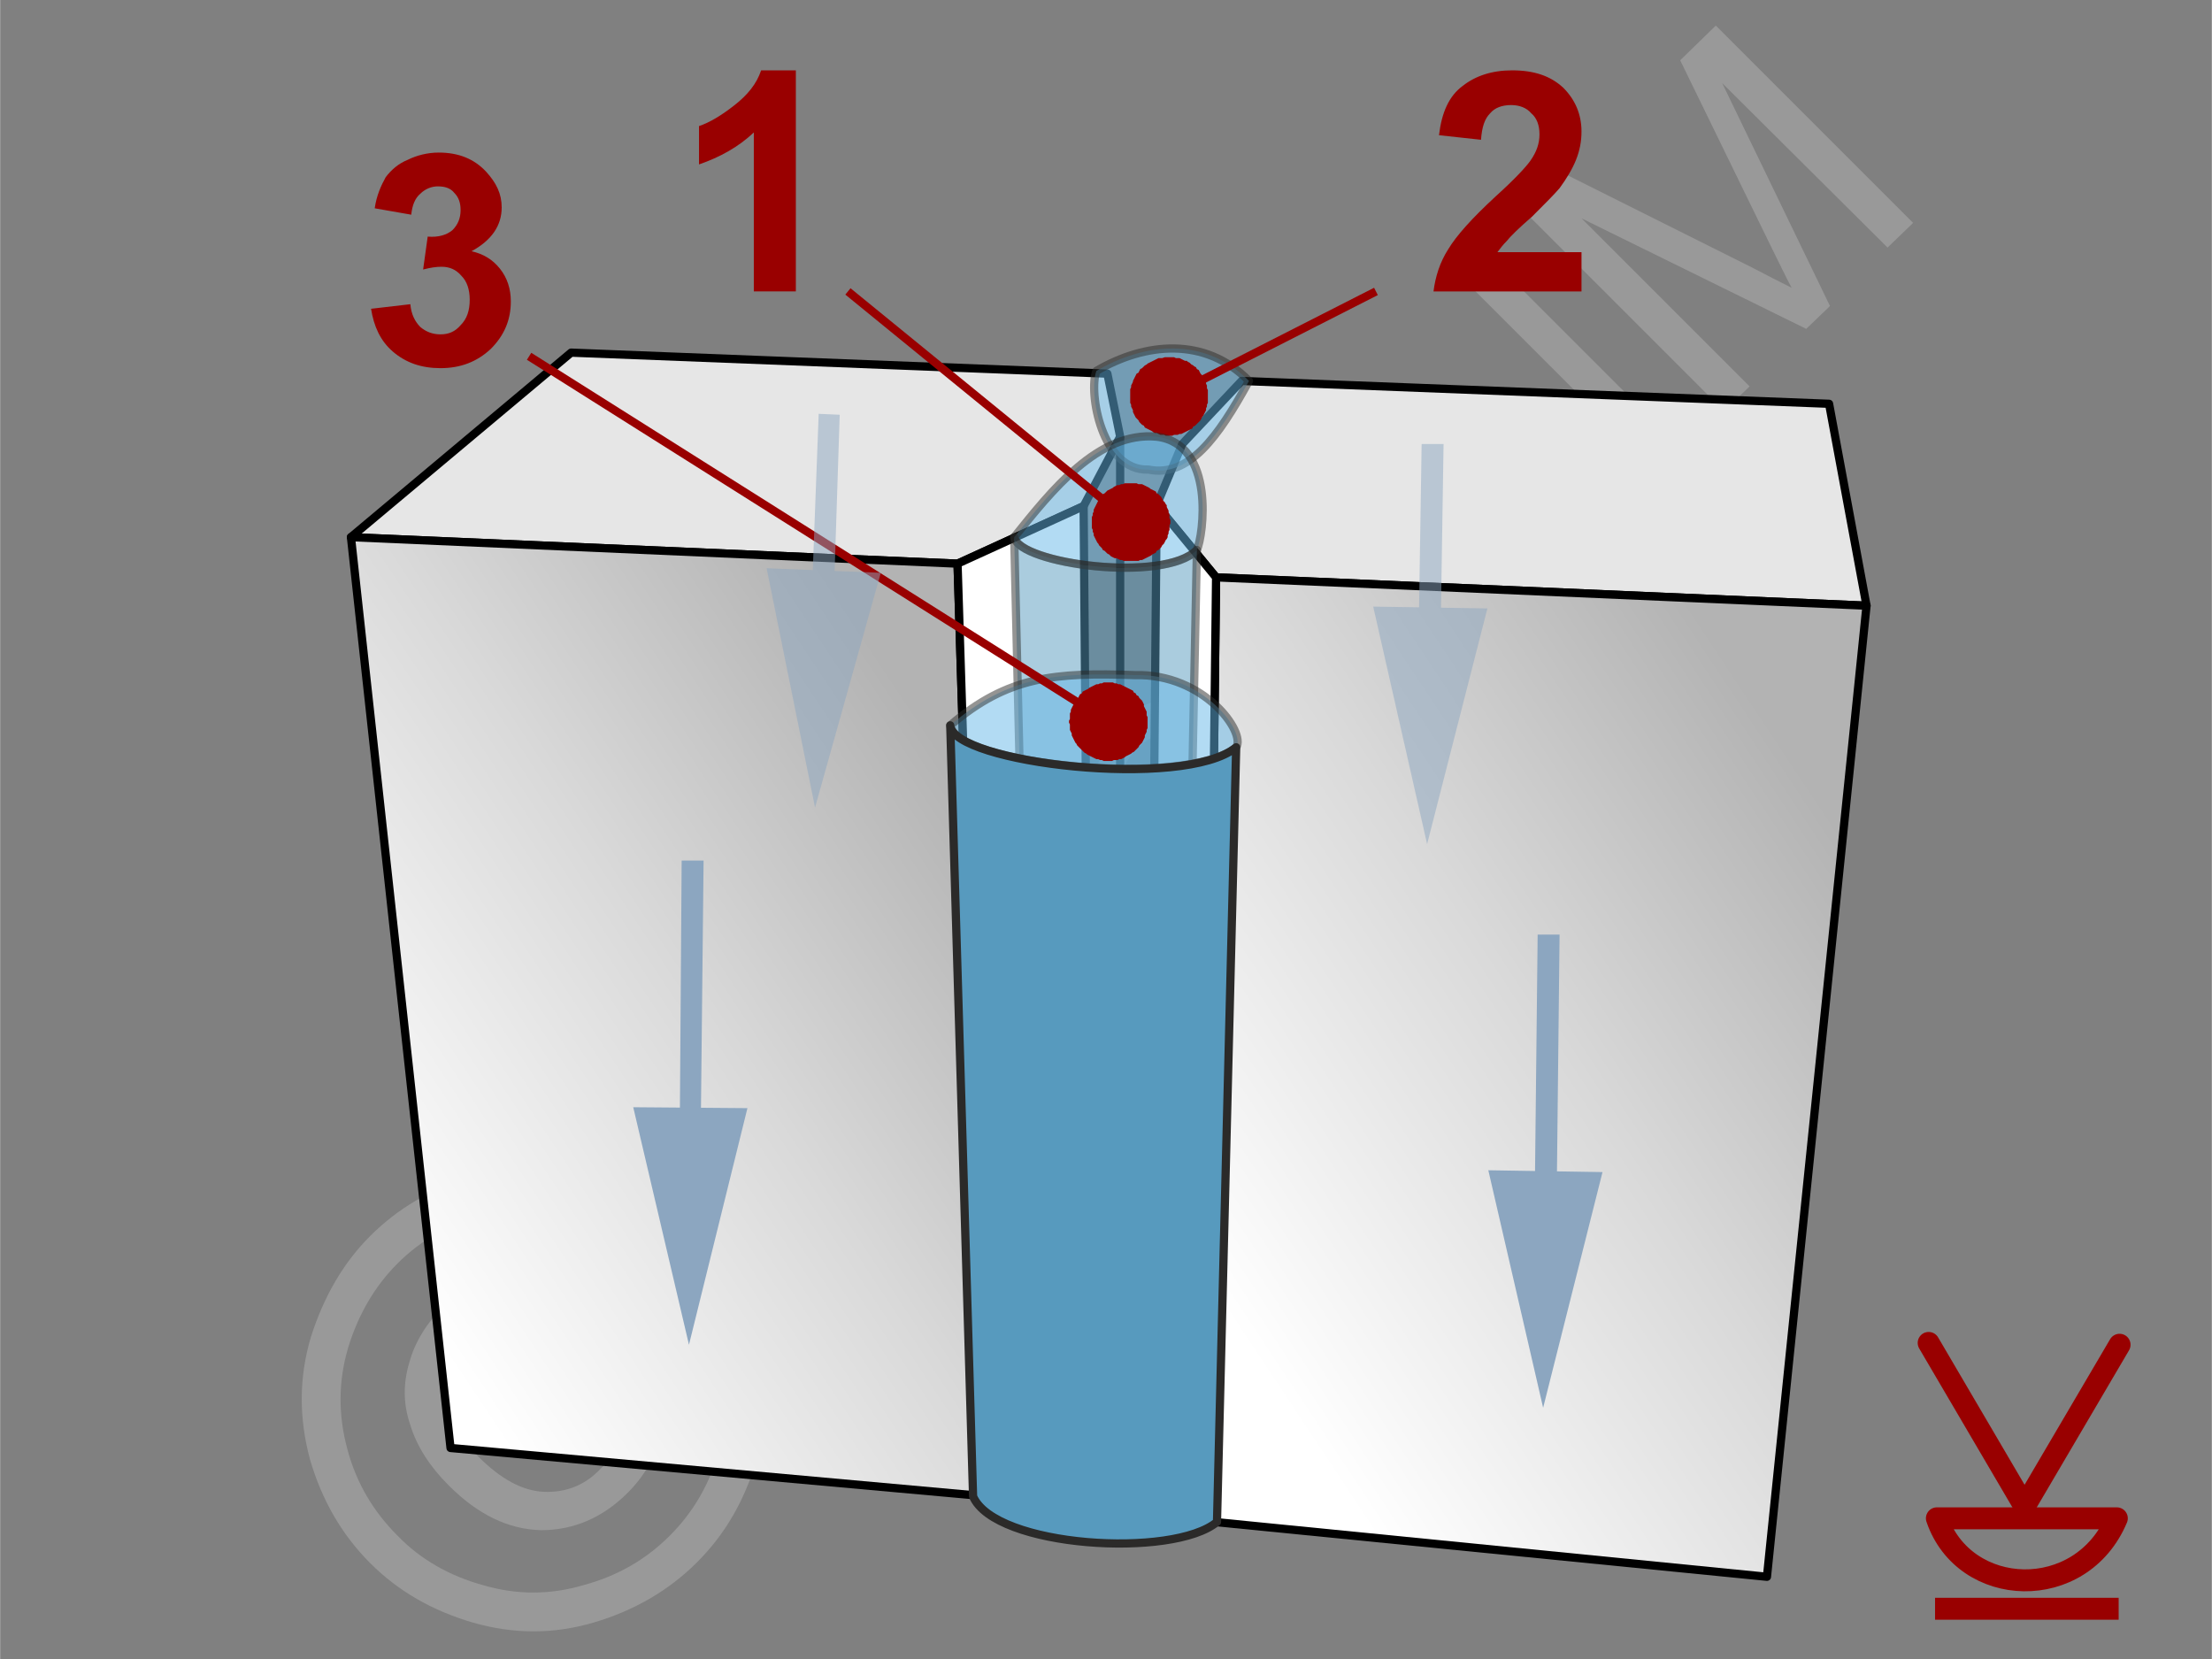
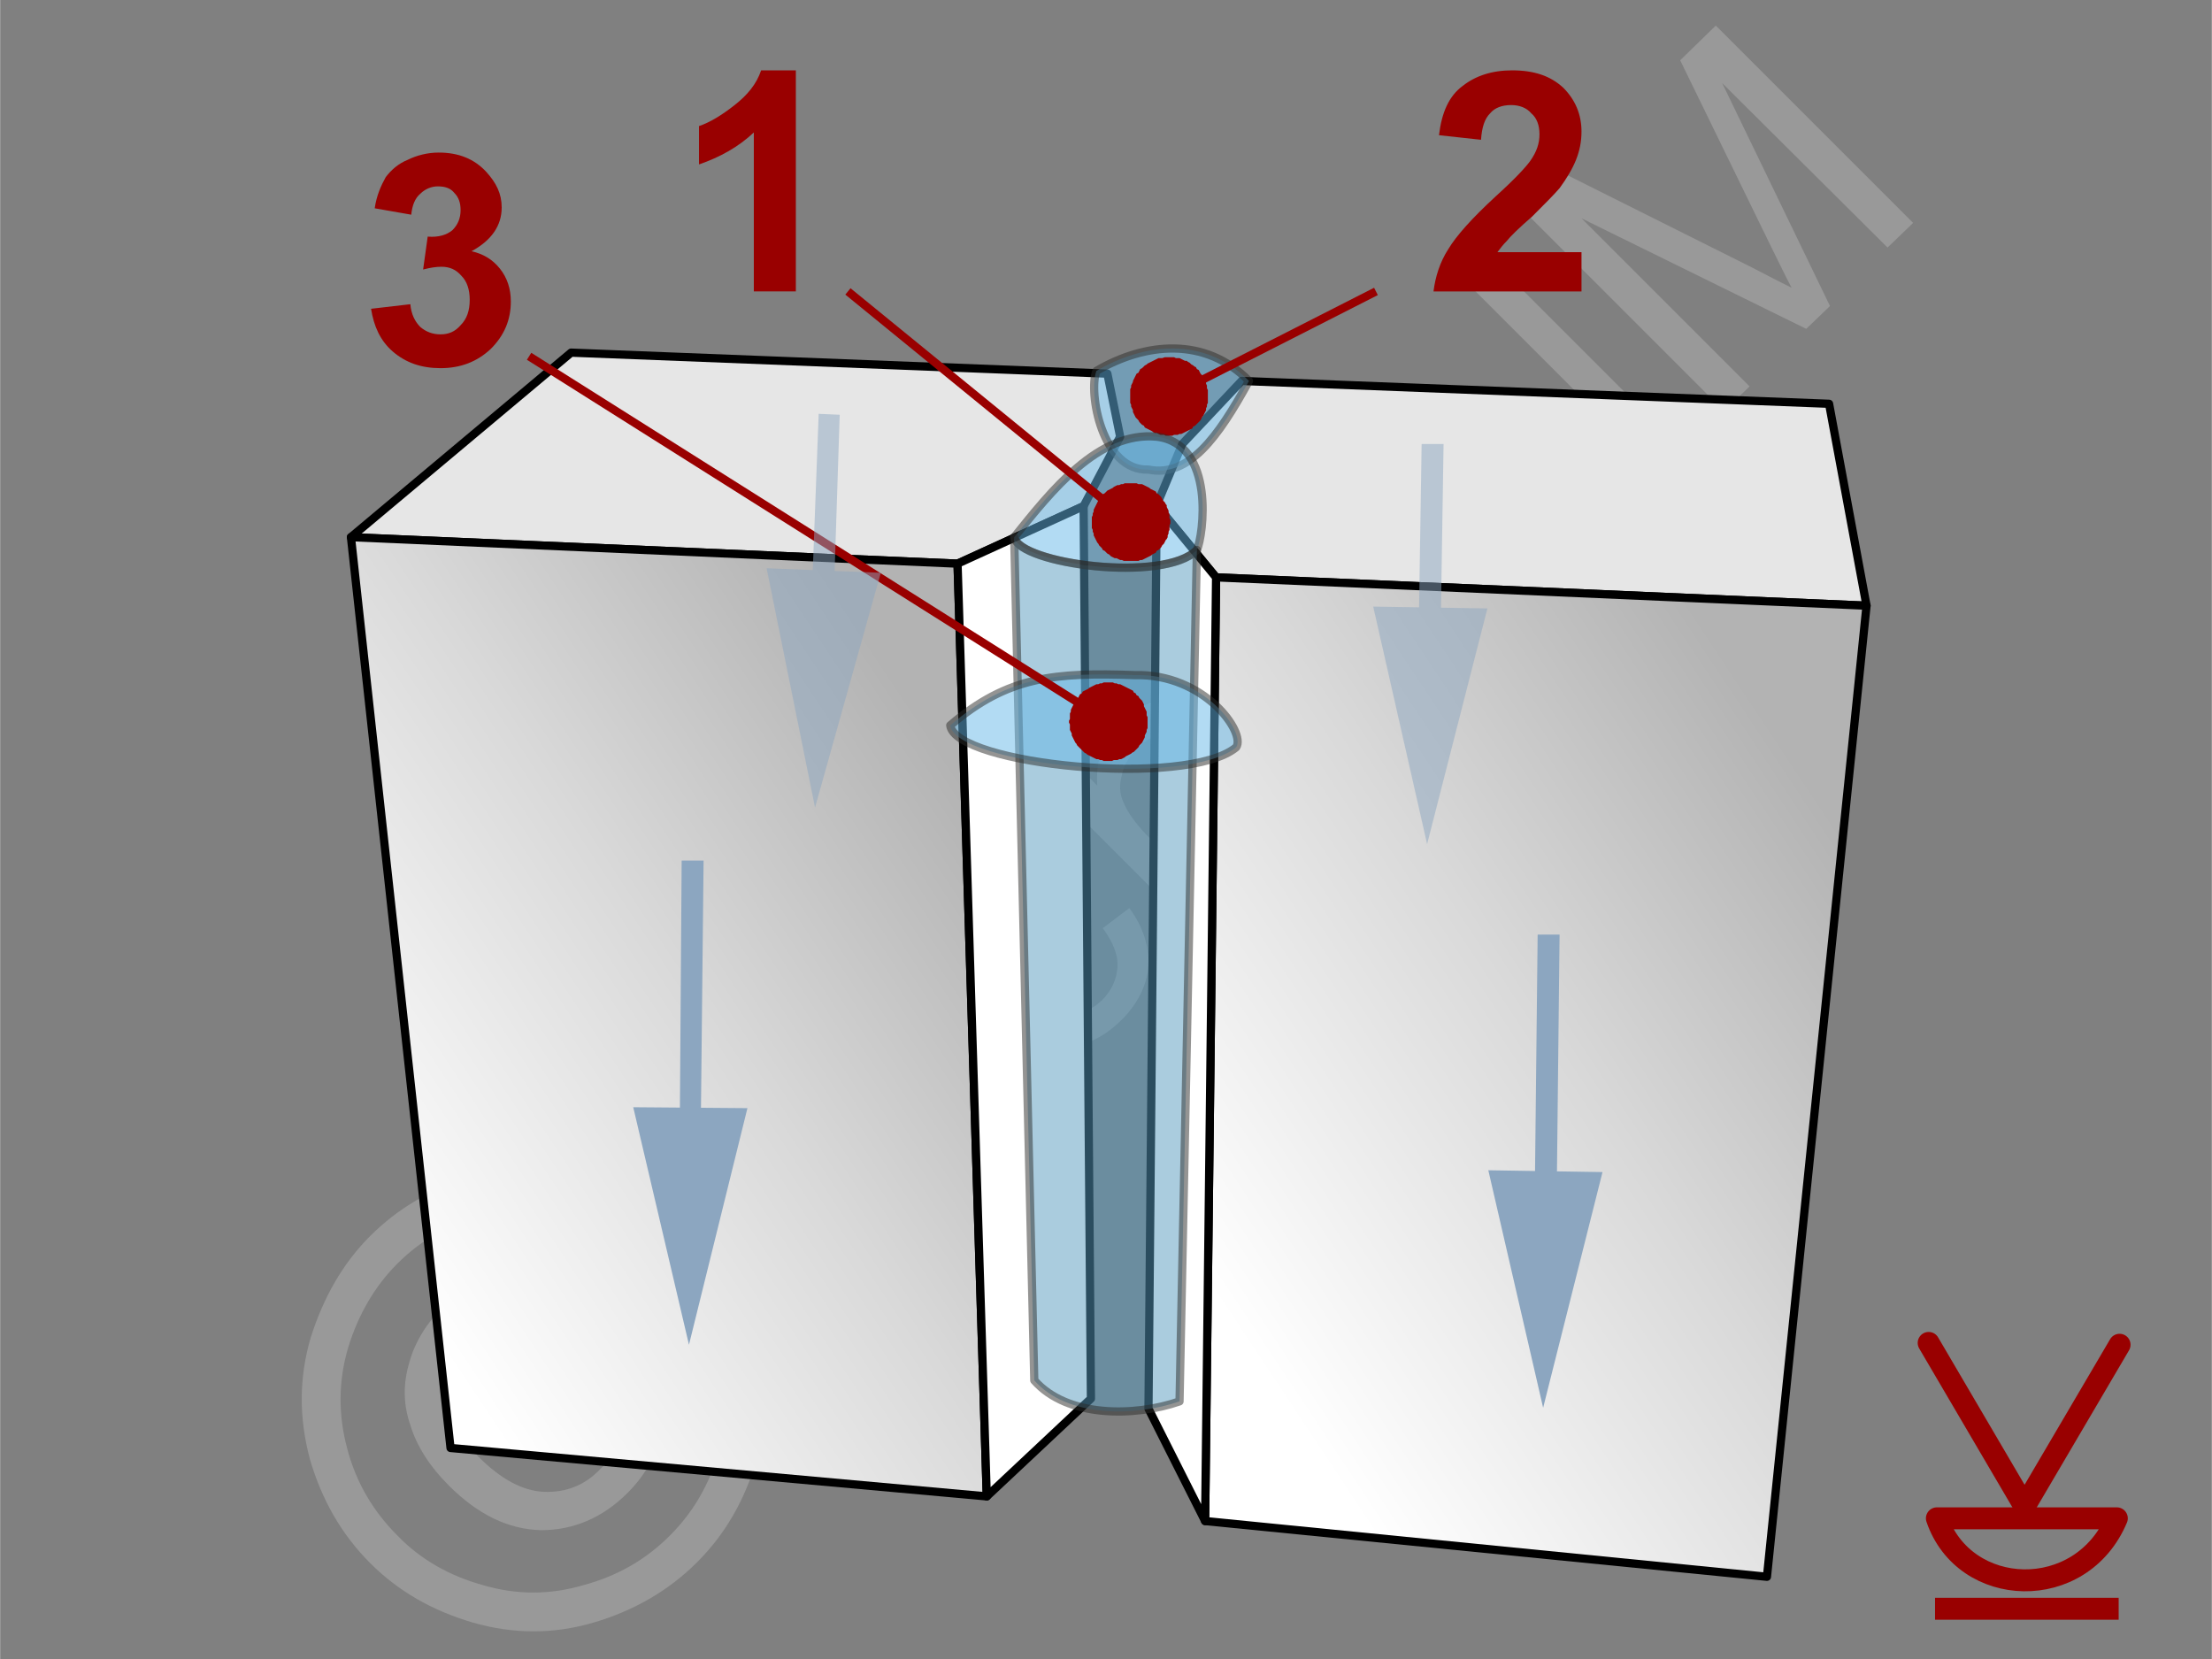
<svg xmlns="http://www.w3.org/2000/svg" xmlns:xlink="http://www.w3.org/1999/xlink" width="240px" height="180px" style="shape-rendering:geometricPrecision;text-rendering:geometricPrecision;image-rendering:optimizeQuality;fill-rule:evenodd;clip-rule:evenodd" viewBox="0 0 24.21 18.16">
  <rect x="0" y="0" width="24.21" height="18.16" fill="#808080" stroke="none" />
  <defs>
    <linearGradient id="id0" gradientUnits="userSpaceOnUse" x1="13.25" y1="14.15" x2="20.37" y2="9.43">
      <stop offset="0" style="stop-opacity:1;stop-color:white" />
      <stop offset="0.541" style="stop-opacity:1;stop-color:#d9d9d9" />
      <stop offset="1" style="stop-opacity:1;stop-color:#b3b3b3" />
    </linearGradient>
    <linearGradient id="id1" gradientUnits="userSpaceOnUse" xlink:href="#id0" x1="3.9" y1="13.4" x2="10.74" y2="8.86" />
  </defs>
  <g id="Ebene_x0020_1">
    <g id="_1313660136">
      <g>
        <g>
          <line x1="21.18" y1="17.61" x2="23.19" y2="17.61" style="fill:none;stroke:#900;stroke-width:.24;stroke-miterlimit:22.926" />
          <path d="M23.17 16.62l-1.97 0c0.3,0.88 1.58,0.93 1.97,0z" style="fill:none;stroke:#900;stroke-width:.24;stroke-linecap:square;stroke-linejoin:round;stroke-miterlimit:22.926" />
          <polyline points="21.11,14.7 22.16,16.49 23.2,14.72" style="fill:none;stroke:#900;stroke-width:.24;stroke-linecap:round;stroke-linejoin:bevel;stroke-miterlimit:22.926" />
        </g>
        <g>
          <polygon points="0,0 24.21,0 24.21,18.16 0,18.16" style="fill:none" />
          <g>
            <path d="M8.85 13.14l0.24 -0.29c0.12,0.1 0.24,0.16 0.36,0.18 0.11,0.02 0.24,0 0.38,-0.05 0.15,-0.06 0.28,-0.15 0.4,-0.27 0.11,-0.11 0.19,-0.22 0.24,-0.34 0.05,-0.11 0.07,-0.22 0.05,-0.32 -0.01,-0.09 -0.05,-0.18 -0.12,-0.24 -0.07,-0.07 -0.15,-0.11 -0.24,-0.12 -0.09,-0.01 -0.19,0.01 -0.32,0.07 -0.08,0.03 -0.24,0.12 -0.49,0.28 -0.25,0.15 -0.43,0.24 -0.55,0.28 -0.16,0.05 -0.3,0.06 -0.43,0.03 -0.14,-0.03 -0.25,-0.1 -0.35,-0.2 -0.11,-0.11 -0.18,-0.24 -0.21,-0.4 -0.04,-0.15 -0.02,-0.31 0.05,-0.48 0.07,-0.17 0.18,-0.33 0.33,-0.47 0.16,-0.16 0.32,-0.28 0.5,-0.35 0.17,-0.07 0.34,-0.09 0.51,-0.06 0.16,0.04 0.31,0.12 0.44,0.24l-0.25 0.29c-0.15,-0.12 -0.3,-0.17 -0.46,-0.15 -0.15,0.01 -0.31,0.1 -0.48,0.27 -0.17,0.17 -0.27,0.33 -0.28,0.47 -0.02,0.14 0.02,0.26 0.11,0.35 0.07,0.08 0.17,0.11 0.27,0.11 0.11,-0.01 0.3,-0.1 0.59,-0.28 0.28,-0.18 0.49,-0.29 0.62,-0.34 0.18,-0.07 0.35,-0.09 0.49,-0.06 0.15,0.03 0.28,0.1 0.4,0.22 0.12,0.11 0.19,0.25 0.23,0.42 0.03,0.17 0.02,0.34 -0.05,0.52 -0.07,0.18 -0.18,0.35 -0.33,0.5 -0.2,0.2 -0.39,0.33 -0.58,0.41 -0.19,0.07 -0.38,0.09 -0.57,0.05 -0.19,-0.04 -0.36,-0.13 -0.5,-0.27zm3.22 -2.98l0.29 -0.22c0.15,0.2 0.22,0.42 0.21,0.64 -0.02,0.21 -0.12,0.41 -0.29,0.58 -0.21,0.21 -0.45,0.32 -0.72,0.31 -0.27,-0.01 -0.54,-0.15 -0.8,-0.41 -0.17,-0.17 -0.29,-0.34 -0.36,-0.53 -0.07,-0.18 -0.08,-0.36 -0.03,-0.54 0.05,-0.17 0.15,-0.33 0.28,-0.47 0.17,-0.17 0.35,-0.26 0.55,-0.28 0.19,-0.03 0.38,0.03 0.57,0.15l-0.21 0.3c-0.13,-0.08 -0.26,-0.12 -0.37,-0.11 -0.12,0.01 -0.22,0.06 -0.31,0.15 -0.13,0.13 -0.19,0.29 -0.18,0.47 0.01,0.18 0.12,0.37 0.33,0.58 0.21,0.21 0.4,0.32 0.57,0.34 0.18,0.01 0.33,-0.05 0.46,-0.17 0.11,-0.11 0.16,-0.23 0.17,-0.36 0.01,-0.14 -0.05,-0.28 -0.16,-0.43zm1.06 0.09l-2.16 -2.16 0.26 -0.27 0.78 0.78c-0.02,-0.27 0.06,-0.5 0.25,-0.69 0.12,-0.11 0.24,-0.19 0.37,-0.23 0.13,-0.04 0.26,-0.04 0.37,0.01 0.12,0.04 0.26,0.14 0.41,0.29l0.99 1 -0.26 0.26 -0.99 -0.99c-0.14,-0.13 -0.26,-0.2 -0.38,-0.2 -0.12,-0.01 -0.23,0.04 -0.33,0.15 -0.08,0.08 -0.14,0.17 -0.16,0.28 -0.03,0.11 -0.03,0.21 0.02,0.31 0.04,0.1 0.12,0.21 0.24,0.34l0.86 0.85 -0.27 0.27zm0.8 -2.37c-0.29,-0.29 -0.43,-0.58 -0.4,-0.88 0.02,-0.25 0.12,-0.48 0.32,-0.67 0.21,-0.22 0.46,-0.32 0.74,-0.32 0.27,0.01 0.54,0.13 0.78,0.38 0.21,0.2 0.33,0.39 0.39,0.57 0.05,0.17 0.05,0.35 0,0.53 -0.05,0.18 -0.14,0.34 -0.28,0.47 -0.22,0.22 -0.47,0.33 -0.74,0.33 -0.28,-0.01 -0.55,-0.14 -0.81,-0.41zm0.27 -0.27c0.2,0.2 0.39,0.31 0.58,0.32 0.19,0.01 0.35,-0.05 0.48,-0.18 0.13,-0.14 0.19,-0.3 0.18,-0.48 -0.01,-0.19 -0.12,-0.39 -0.32,-0.59 -0.2,-0.2 -0.39,-0.3 -0.57,-0.31 -0.19,-0.01 -0.35,0.05 -0.48,0.18 -0.14,0.13 -0.2,0.29 -0.19,0.48 0.01,0.19 0.12,0.38 0.32,0.58zm1.41 -1.41c-0.29,-0.29 -0.42,-0.58 -0.4,-0.88 0.02,-0.26 0.12,-0.48 0.32,-0.67 0.21,-0.22 0.46,-0.32 0.74,-0.32 0.28,0 0.54,0.13 0.79,0.38 0.2,0.2 0.33,0.39 0.38,0.56 0.06,0.18 0.06,0.36 0,0.54 -0.05,0.18 -0.14,0.34 -0.28,0.47 -0.22,0.22 -0.47,0.33 -0.74,0.32 -0.28,0 -0.55,-0.14 -0.81,-0.4zm0.27 -0.27c0.2,0.2 0.4,0.31 0.58,0.32 0.19,0.01 0.35,-0.05 0.48,-0.19 0.14,-0.13 0.2,-0.29 0.18,-0.48 -0.01,-0.18 -0.12,-0.38 -0.32,-0.58 -0.19,-0.2 -0.39,-0.3 -0.57,-0.31 -0.19,-0.01 -0.35,0.05 -0.48,0.18 -0.14,0.13 -0.2,0.29 -0.19,0.48 0.02,0.19 0.12,0.38 0.32,0.58zm2.29 -0.72l-2.16 -2.16 0.26 -0.27 2.16 2.16 -0.26 0.27zm0.7 -0.71l-2.16 -2.16 0.43 -0.43 2.04 1.02c0.19,0.1 0.33,0.17 0.43,0.22 -0.06,-0.11 -0.13,-0.26 -0.23,-0.46l-0.99 -2.03 0.39 -0.38 2.16 2.16 -0.28 0.27 -1.81 -1.8 1.18 2.44 -0.26 0.25 -2.46 -1.21 1.84 1.84 -0.28 0.27z" style="fill:#e6e6e6;fill-rule:nonzero;fill-opacity:.251" />
            <path d="M4.05 13.53c0.3,-0.3 0.67,-0.52 1.11,-0.65 0.44,-0.13 0.89,-0.13 1.33,-0.01 0.45,0.13 0.83,0.35 1.14,0.66 0.31,0.31 0.52,0.68 0.65,1.12 0.13,0.45 0.13,0.89 0,1.33 -0.13,0.44 -0.34,0.81 -0.65,1.12 -0.31,0.31 -0.69,0.53 -1.13,0.66 -0.44,0.13 -0.88,0.13 -1.33,0 -0.44,-0.13 -0.81,-0.34 -1.12,-0.65 -0.31,-0.31 -0.53,-0.69 -0.66,-1.14 -0.12,-0.45 -0.12,-0.89 0.01,-1.33 0.14,-0.44 0.35,-0.81 0.65,-1.11zm0.3 0.3c-0.25,0.25 -0.43,0.56 -0.54,0.92 -0.11,0.37 -0.11,0.74 -0.01,1.11 0.1,0.38 0.29,0.69 0.55,0.95 0.25,0.26 0.57,0.44 0.93,0.54 0.37,0.11 0.74,0.11 1.11,0 0.37,-0.1 0.68,-0.28 0.94,-0.54 0.26,-0.26 0.44,-0.57 0.54,-0.94 0.11,-0.37 0.11,-0.74 0,-1.11 -0.1,-0.36 -0.28,-0.68 -0.54,-0.93 -0.26,-0.26 -0.57,-0.44 -0.95,-0.55 -0.37,-0.11 -0.74,-0.1 -1.11,0.01 -0.36,0.11 -0.67,0.29 -0.92,0.54zm2.35 1.2l0.38 -0.2c0.15,0.24 0.21,0.5 0.17,0.77 -0.04,0.27 -0.16,0.52 -0.38,0.74 -0.28,0.28 -0.6,0.41 -0.95,0.41 -0.36,-0.01 -0.69,-0.17 -1.01,-0.49 -0.21,-0.21 -0.35,-0.43 -0.42,-0.66 -0.08,-0.23 -0.08,-0.46 -0.01,-0.69 0.06,-0.22 0.19,-0.43 0.38,-0.62 0.21,-0.21 0.43,-0.33 0.68,-0.37 0.24,-0.04 0.47,0 0.69,0.13l-0.21 0.35c-0.16,-0.07 -0.32,-0.09 -0.48,-0.06 -0.16,0.03 -0.3,0.1 -0.42,0.23 -0.19,0.18 -0.27,0.4 -0.26,0.64 0.01,0.25 0.14,0.5 0.38,0.74 0.24,0.24 0.48,0.37 0.71,0.38 0.24,0.01 0.45,-0.07 0.62,-0.25 0.15,-0.14 0.23,-0.31 0.25,-0.5 0.03,-0.19 -0.01,-0.37 -0.12,-0.55z" style="fill:#e6e6e6;fill-rule:nonzero;fill-opacity:.251" />
          </g>
        </g>
      </g>
      <g>
-         <polyline points="12.26,4.78 12.26,14.63 11.94,15.31" style="fill:none;stroke:#000;stroke-width:.09;stroke-miterlimit:22.926" />
        <polygon points="3.84,5.88 10.48,6.17 11.86,5.54 12.26,4.78 12.12,4.09 6.25,3.86" style="fill:#e6e6e6;stroke:#000;stroke-width:.09;stroke-linecap:round;stroke-linejoin:round;stroke-miterlimit:22.926" />
        <polygon points="20.43,6.63 13.31,6.32 12.66,5.53 12.94,4.86 13.59,4.17 20.02,4.42" style="fill:#e6e6e6;stroke:#000;stroke-width:.09;stroke-linecap:round;stroke-linejoin:round;stroke-miterlimit:22.926" />
        <polygon points="10.8,16.38 4.93,15.85 3.84,5.88 10.48,6.17" style="fill:url(#id1);stroke:#000;stroke-width:.09;stroke-linecap:round;stroke-linejoin:round;stroke-miterlimit:22.926" />
        <polygon points="19.34,17.26 13.19,16.65 13.31,6.32 20.43,6.63" style="fill:url(#id0);stroke:#000;stroke-width:.09;stroke-linecap:round;stroke-linejoin:round;stroke-miterlimit:22.926" />
        <polygon points="11.94,15.31 10.8,16.38 10.48,6.17 11.86,5.54" style="fill:#fff;fill-rule:nonzero;stroke:#000;stroke-width:.09;stroke-linecap:round;stroke-linejoin:round;stroke-miterlimit:22.926" />
        <polygon points="12.57,15.42 13.19,16.65 13.31,6.32 12.66,5.53" style="fill:#fff;fill-rule:nonzero;stroke:#000;stroke-width:.09;stroke-linecap:round;stroke-linejoin:round;stroke-miterlimit:22.926" />
        <path d="M13.67 4.17c-0.48,-0.49 -1.14,-0.42 -1.67,-0.11 -0.09,0.24 0.06,1.1 0.57,1.08 0.44,0.09 0.76,-0.35 1.1,-0.97z" style="fill:#66b8e8;fill-opacity:.502;stroke:#2b2a29;stroke-width:.09;stroke-linejoin:round;stroke-miterlimit:22.926;stroke-opacity:.502" />
        <path d="M8.71 3.19l-0.46 0 0 -1.74c-0.17,0.16 -0.37,0.27 -0.6,0.35l0 -0.42c0.12,-0.04 0.25,-0.12 0.39,-0.23 0.14,-0.11 0.24,-0.23 0.29,-0.38l0.38 0 0 2.42z" style="fill:#900;fill-rule:nonzero" />
        <path d="M17.31 2.76l0 0.43 -1.62 0c0.02,-0.16 0.07,-0.32 0.16,-0.46 0.09,-0.15 0.26,-0.34 0.52,-0.58 0.21,-0.19 0.33,-0.32 0.38,-0.39 0.07,-0.1 0.1,-0.19 0.1,-0.29 0,-0.1 -0.03,-0.18 -0.09,-0.23 -0.05,-0.06 -0.13,-0.09 -0.22,-0.09 -0.1,0 -0.18,0.03 -0.23,0.09 -0.06,0.06 -0.09,0.15 -0.1,0.29l-0.46 -0.05c0.03,-0.25 0.11,-0.43 0.26,-0.54 0.14,-0.11 0.32,-0.17 0.54,-0.17 0.24,0 0.42,0.06 0.56,0.19 0.13,0.13 0.2,0.29 0.2,0.48 0,0.11 -0.02,0.21 -0.06,0.31 -0.04,0.1 -0.1,0.2 -0.18,0.31 -0.06,0.07 -0.16,0.17 -0.3,0.31 -0.15,0.13 -0.24,0.22 -0.28,0.27 -0.04,0.04 -0.07,0.08 -0.1,0.12l0.92 0z" style="fill:#900;fill-rule:nonzero" />
        <g>
          <line x1="15.06" y1="3.19" x2="12.8" y2="4.34" style="fill:none;fill-rule:nonzero;stroke:#900;stroke-width:.09;stroke-miterlimit:22.926" />
          <polygon id="1" points="12.99,4.72 12.99,4.72 12.97,4.73 12.95,4.74 12.93,4.75 12.91,4.75 12.89,4.76 12.87,4.76 12.85,4.76 12.83,4.77 12.8,4.77 12.78,4.77 12.76,4.77 12.74,4.76 12.72,4.76 12.7,4.76 12.68,4.75 12.66,4.74 12.64,4.74 12.62,4.73 12.61,4.72 12.59,4.71 12.57,4.7 12.55,4.69 12.53,4.68 12.52,4.66 12.5,4.65 12.49,4.64 12.47,4.62 12.46,4.6 12.45,4.59 12.43,4.57 12.42,4.55 12.41,4.53 12.41,4.53 12.4,4.51 12.4,4.49 12.39,4.47 12.38,4.45 12.38,4.43 12.37,4.41 12.37,4.39 12.37,4.37 12.37,4.35 12.37,4.33 12.37,4.31 12.37,4.28 12.37,4.26 12.38,4.24 12.38,4.22 12.39,4.2 12.4,4.18 12.4,4.17 12.41,4.15 12.42,4.13 12.43,4.11 12.44,4.09 12.46,4.08 12.47,4.06 12.48,4.04 12.5,4.03 12.51,4.02 12.53,4 12.55,3.99 12.56,3.98 12.58,3.97 12.6,3.96 12.6,3.96 12.62,3.95 12.64,3.94 12.66,3.93 12.68,3.92 12.7,3.92 12.72,3.92 12.75,3.91 12.77,3.91 12.79,3.91 12.81,3.91 12.83,3.91 12.85,3.91 12.87,3.92 12.89,3.92 12.91,3.92 12.93,3.93 12.95,3.94 12.97,3.95 12.99,3.95 13,3.96 13.02,3.97 13.04,3.99 13.06,4 13.07,4.01 13.09,4.02 13.1,4.04 13.12,4.05 13.13,4.07 13.14,4.09 13.16,4.11 13.17,4.12 13.18,4.14 13.18,4.14 13.19,4.16 13.2,4.18 13.2,4.2 13.21,4.22 13.21,4.25 13.22,4.27 13.22,4.29 13.22,4.31 13.22,4.33 13.22,4.35 13.22,4.37 13.22,4.39 13.22,4.41 13.21,4.43 13.21,4.45 13.2,4.47 13.2,4.49 13.19,4.51 13.18,4.53 13.17,4.55 13.16,4.56 13.15,4.58 13.14,4.6 13.12,4.62 13.11,4.63 13.09,4.65 13.08,4.66 13.06,4.67 13.05,4.69 13.03,4.7 13.01,4.71" style="fill:#900" />
        </g>
        <path d="M11.1 5.88c0.06,0.3 1.66,0.5 2,0.14 0.07,-0.15 0.21,-1.16 -0.44,-1.24 -0.64,-0.06 -1.15,0.59 -1.56,1.1z" style="fill:#66b8e8;fill-opacity:.502;stroke:#2b2a29;stroke-width:.09;stroke-linejoin:round;stroke-miterlimit:22.926;stroke-opacity:.502" />
        <path d="M11.1 5.88c0.05,0.29 1.63,0.51 2,0.14l-0.19 9.32c-0.49,0.17 -1.23,0.18 -1.59,-0.23l-0.22 -9.23z" style="fill:#579abe;fill-opacity:.502;stroke:#2b2a29;stroke-width:.09;stroke-linejoin:round;stroke-miterlimit:22.926;stroke-opacity:.502" />
        <path d="M10.4 7.94c0.05,0.43 2.59,0.69 3.13,0.24 0.11,-0.16 -0.35,-0.81 -1.11,-0.79 -0.87,-0.03 -1.39,0.01 -2.02,0.55z" style="fill:#66b8e8;fill-opacity:.502;stroke:#2b2a29;stroke-width:.09;stroke-linejoin:round;stroke-miterlimit:22.926;stroke-opacity:.502" />
-         <path d="M10.4 7.94c0.02,0.41 2.56,0.71 3.13,0.24l-0.21 8.48c-0.48,0.4 -2.43,0.28 -2.67,-0.28l-0.25 -8.44z" style="fill:#579abe;stroke:#2b2a29;stroke-width:.09;stroke-linejoin:round;stroke-miterlimit:22.926" />
        <g>
          <line x1="9.28" y1="3.19" x2="12.38" y2="5.72" style="fill:none;fill-rule:nonzero;stroke:#900;stroke-width:.09;stroke-miterlimit:22.926" />
          <polygon id="1" points="12.65,5.38 12.65,5.38 12.66,5.4 12.68,5.41 12.7,5.43 12.71,5.44 12.72,5.46 12.73,5.48 12.75,5.5 12.76,5.52 12.77,5.53 12.77,5.55 12.78,5.57 12.79,5.59 12.79,5.61 12.8,5.63 12.8,5.65 12.8,5.67 12.81,5.69 12.81,5.71 12.81,5.73 12.8,5.75 12.8,5.78 12.8,5.8 12.79,5.82 12.79,5.84 12.78,5.86 12.78,5.88 12.77,5.9 12.76,5.91 12.75,5.93 12.74,5.95 12.72,5.97 12.71,5.99 12.71,5.99 12.7,6 12.68,6.02 12.66,6.03 12.65,6.05 12.63,6.06 12.61,6.07 12.6,6.08 12.58,6.09 12.56,6.1 12.54,6.11 12.52,6.12 12.5,6.13 12.48,6.13 12.46,6.14 12.44,6.14 12.42,6.14 12.4,6.14 12.38,6.14 12.36,6.14 12.34,6.14 12.32,6.14 12.3,6.14 12.28,6.13 12.26,6.13 12.24,6.12 12.22,6.11 12.2,6.11 12.18,6.1 12.16,6.09 12.14,6.07 12.12,6.06 12.11,6.05 12.11,6.05 12.09,6.03 12.07,6.02 12.06,6 12.05,5.99 12.03,5.97 12.02,5.95 12.01,5.94 12,5.92 11.99,5.9 11.98,5.88 11.97,5.86 11.97,5.84 11.96,5.82 11.96,5.8 11.95,5.78 11.95,5.76 11.95,5.74 11.95,5.72 11.95,5.7 11.95,5.68 11.95,5.66 11.96,5.64 11.96,5.62 11.97,5.6 11.97,5.58 11.98,5.56 11.99,5.54 12,5.52 12.01,5.5 12.02,5.48 12.03,5.46 12.04,5.45 12.04,5.45 12.06,5.43 12.07,5.41 12.09,5.4 12.11,5.38 12.12,5.37 12.14,5.36 12.16,5.35 12.18,5.34 12.19,5.33 12.21,5.32 12.23,5.31 12.25,5.31 12.27,5.3 12.29,5.3 12.31,5.29 12.33,5.29 12.35,5.29 12.37,5.29 12.4,5.29 12.42,5.29 12.44,5.29 12.46,5.3 12.48,5.3 12.5,5.3 12.52,5.31 12.54,5.32 12.56,5.33 12.58,5.34 12.59,5.35 12.61,5.36 12.63,5.37" style="fill:#900" />
        </g>
        <path d="M4.06 3.38l0.43 -0.05c0.01,0.11 0.05,0.19 0.11,0.25 0.06,0.05 0.13,0.08 0.22,0.08 0.09,0 0.16,-0.03 0.22,-0.1 0.07,-0.07 0.1,-0.16 0.1,-0.28 0,-0.11 -0.03,-0.2 -0.09,-0.26 -0.06,-0.07 -0.13,-0.1 -0.22,-0.1 -0.06,0 -0.12,0.01 -0.2,0.03l0.05 -0.36c0.12,0.01 0.21,-0.02 0.27,-0.07 0.06,-0.06 0.09,-0.13 0.09,-0.22 0,-0.08 -0.02,-0.14 -0.07,-0.19 -0.04,-0.05 -0.1,-0.07 -0.18,-0.07 -0.07,0 -0.14,0.03 -0.19,0.08 -0.06,0.05 -0.09,0.13 -0.1,0.23l-0.4 -0.07c0.02,-0.14 0.07,-0.25 0.12,-0.34 0.06,-0.08 0.14,-0.15 0.24,-0.19 0.1,-0.05 0.22,-0.08 0.34,-0.08 0.22,0 0.39,0.07 0.52,0.21 0.11,0.12 0.17,0.24 0.17,0.39 0,0.2 -0.11,0.36 -0.33,0.48 0.13,0.03 0.23,0.09 0.31,0.19 0.08,0.1 0.12,0.22 0.12,0.36 0,0.2 -0.07,0.37 -0.22,0.52 -0.15,0.14 -0.33,0.21 -0.55,0.21 -0.21,0 -0.38,-0.06 -0.52,-0.18 -0.14,-0.12 -0.21,-0.28 -0.24,-0.47z" style="fill:#900;fill-rule:nonzero" />
        <g>
          <line x1="5.79" y1="3.9" x2="12.13" y2="7.9" style="fill:none;fill-rule:nonzero;stroke:#900;stroke-width:.09;stroke-miterlimit:22.926" />
          <polygon id="1" points="12.36,7.54 12.36,7.54 12.38,7.55 12.4,7.56 12.41,7.58 12.43,7.59 12.44,7.61 12.46,7.62 12.47,7.64 12.48,7.65 12.5,7.67 12.51,7.69 12.52,7.71 12.52,7.73 12.53,7.75 12.54,7.77 12.55,7.79 12.55,7.81 12.55,7.83 12.56,7.85 12.56,7.87 12.56,7.89 12.56,7.91 12.56,7.93 12.56,7.95 12.56,7.97 12.55,7.99 12.55,8.01 12.54,8.03 12.53,8.05 12.53,8.07 12.52,8.09 12.51,8.11 12.5,8.13 12.5,8.13 12.48,8.15 12.47,8.16 12.46,8.18 12.44,8.2 12.43,8.21 12.41,8.23 12.39,8.24 12.38,8.25 12.36,8.26 12.34,8.27 12.32,8.28 12.31,8.29 12.29,8.3 12.27,8.31 12.25,8.31 12.23,8.32 12.21,8.32 12.19,8.32 12.17,8.33 12.15,8.33 12.12,8.33 12.1,8.33 12.08,8.33 12.06,8.32 12.04,8.32 12.02,8.31 12,8.31 11.98,8.3 11.96,8.29 11.94,8.28 11.92,8.27 11.9,8.26 11.9,8.26 11.89,8.25 11.87,8.24 11.85,8.22 11.84,8.21 11.82,8.19 11.81,8.18 11.79,8.16 11.78,8.14 11.77,8.13 11.76,8.11 11.75,8.09 11.74,8.07 11.73,8.05 11.73,8.03 11.72,8.01 11.71,7.99 11.71,7.97 11.71,7.95 11.71,7.93 11.7,7.91 11.7,7.89 11.71,7.87 11.71,7.85 11.71,7.83 11.71,7.81 11.72,7.79 11.72,7.77 11.73,7.75 11.74,7.73 11.75,7.71 11.76,7.69 11.77,7.67 11.77,7.67 11.78,7.65 11.8,7.64 11.81,7.62 11.82,7.6 11.84,7.59 11.85,7.57 11.87,7.56 11.89,7.55 11.91,7.54 11.92,7.53 11.94,7.52 11.96,7.51 11.98,7.5 12,7.49 12.02,7.49 12.04,7.48 12.06,7.48 12.08,7.47 12.1,7.47 12.12,7.47 12.14,7.47 12.16,7.47 12.18,7.47 12.2,7.48 12.22,7.48 12.24,7.49 12.26,7.49 12.28,7.5 12.3,7.51 12.32,7.52 12.34,7.53" style="fill:#900" />
        </g>
        <g>
          <g id="_1313660976">
            <g>
              <path d="M7.44 12.26l0.02 -2.84 0.24 0 -0.03 2.85 -0.23 -0.01zm0.1 2.46l-0.61 -2.6 1.25 0.01 -0.64 2.59z" style="fill:#8ca6c0;fill-rule:nonzero" />
            </g>
            <g>
              <path d="M16.8 12.95l0.03 -2.72 0.24 0 -0.03 2.73 -0.24 -0.01zm0.09 2.46l-0.6 -2.6 1.25 0.02 -0.65 2.58z" style="fill:#8ca6c0;fill-rule:nonzero" />
            </g>
          </g>
          <g>
            <g>
              <path d="M15.53 6.78l0.03 -1.92 0.24 0 -0.03 1.93 -0.24 -0.01zm0.09 2.46l-0.59 -2.6 1.25 0.02 -0.66 2.58z" style="fill:#8ca6c0;fill-rule:nonzero;fill-opacity:.502" />
            </g>
            <g>
              <path d="M8.89 6.38l0.07 -1.85 0.23 0.01 -0.06 1.85 -0.24 -0.01zm0.03 2.46l-0.53 -2.62 1.25 0.05 -0.72 2.57z" style="fill:#8ca6c0;fill-rule:nonzero;fill-opacity:.502" />
            </g>
          </g>
        </g>
      </g>
    </g>
  </g>
</svg>